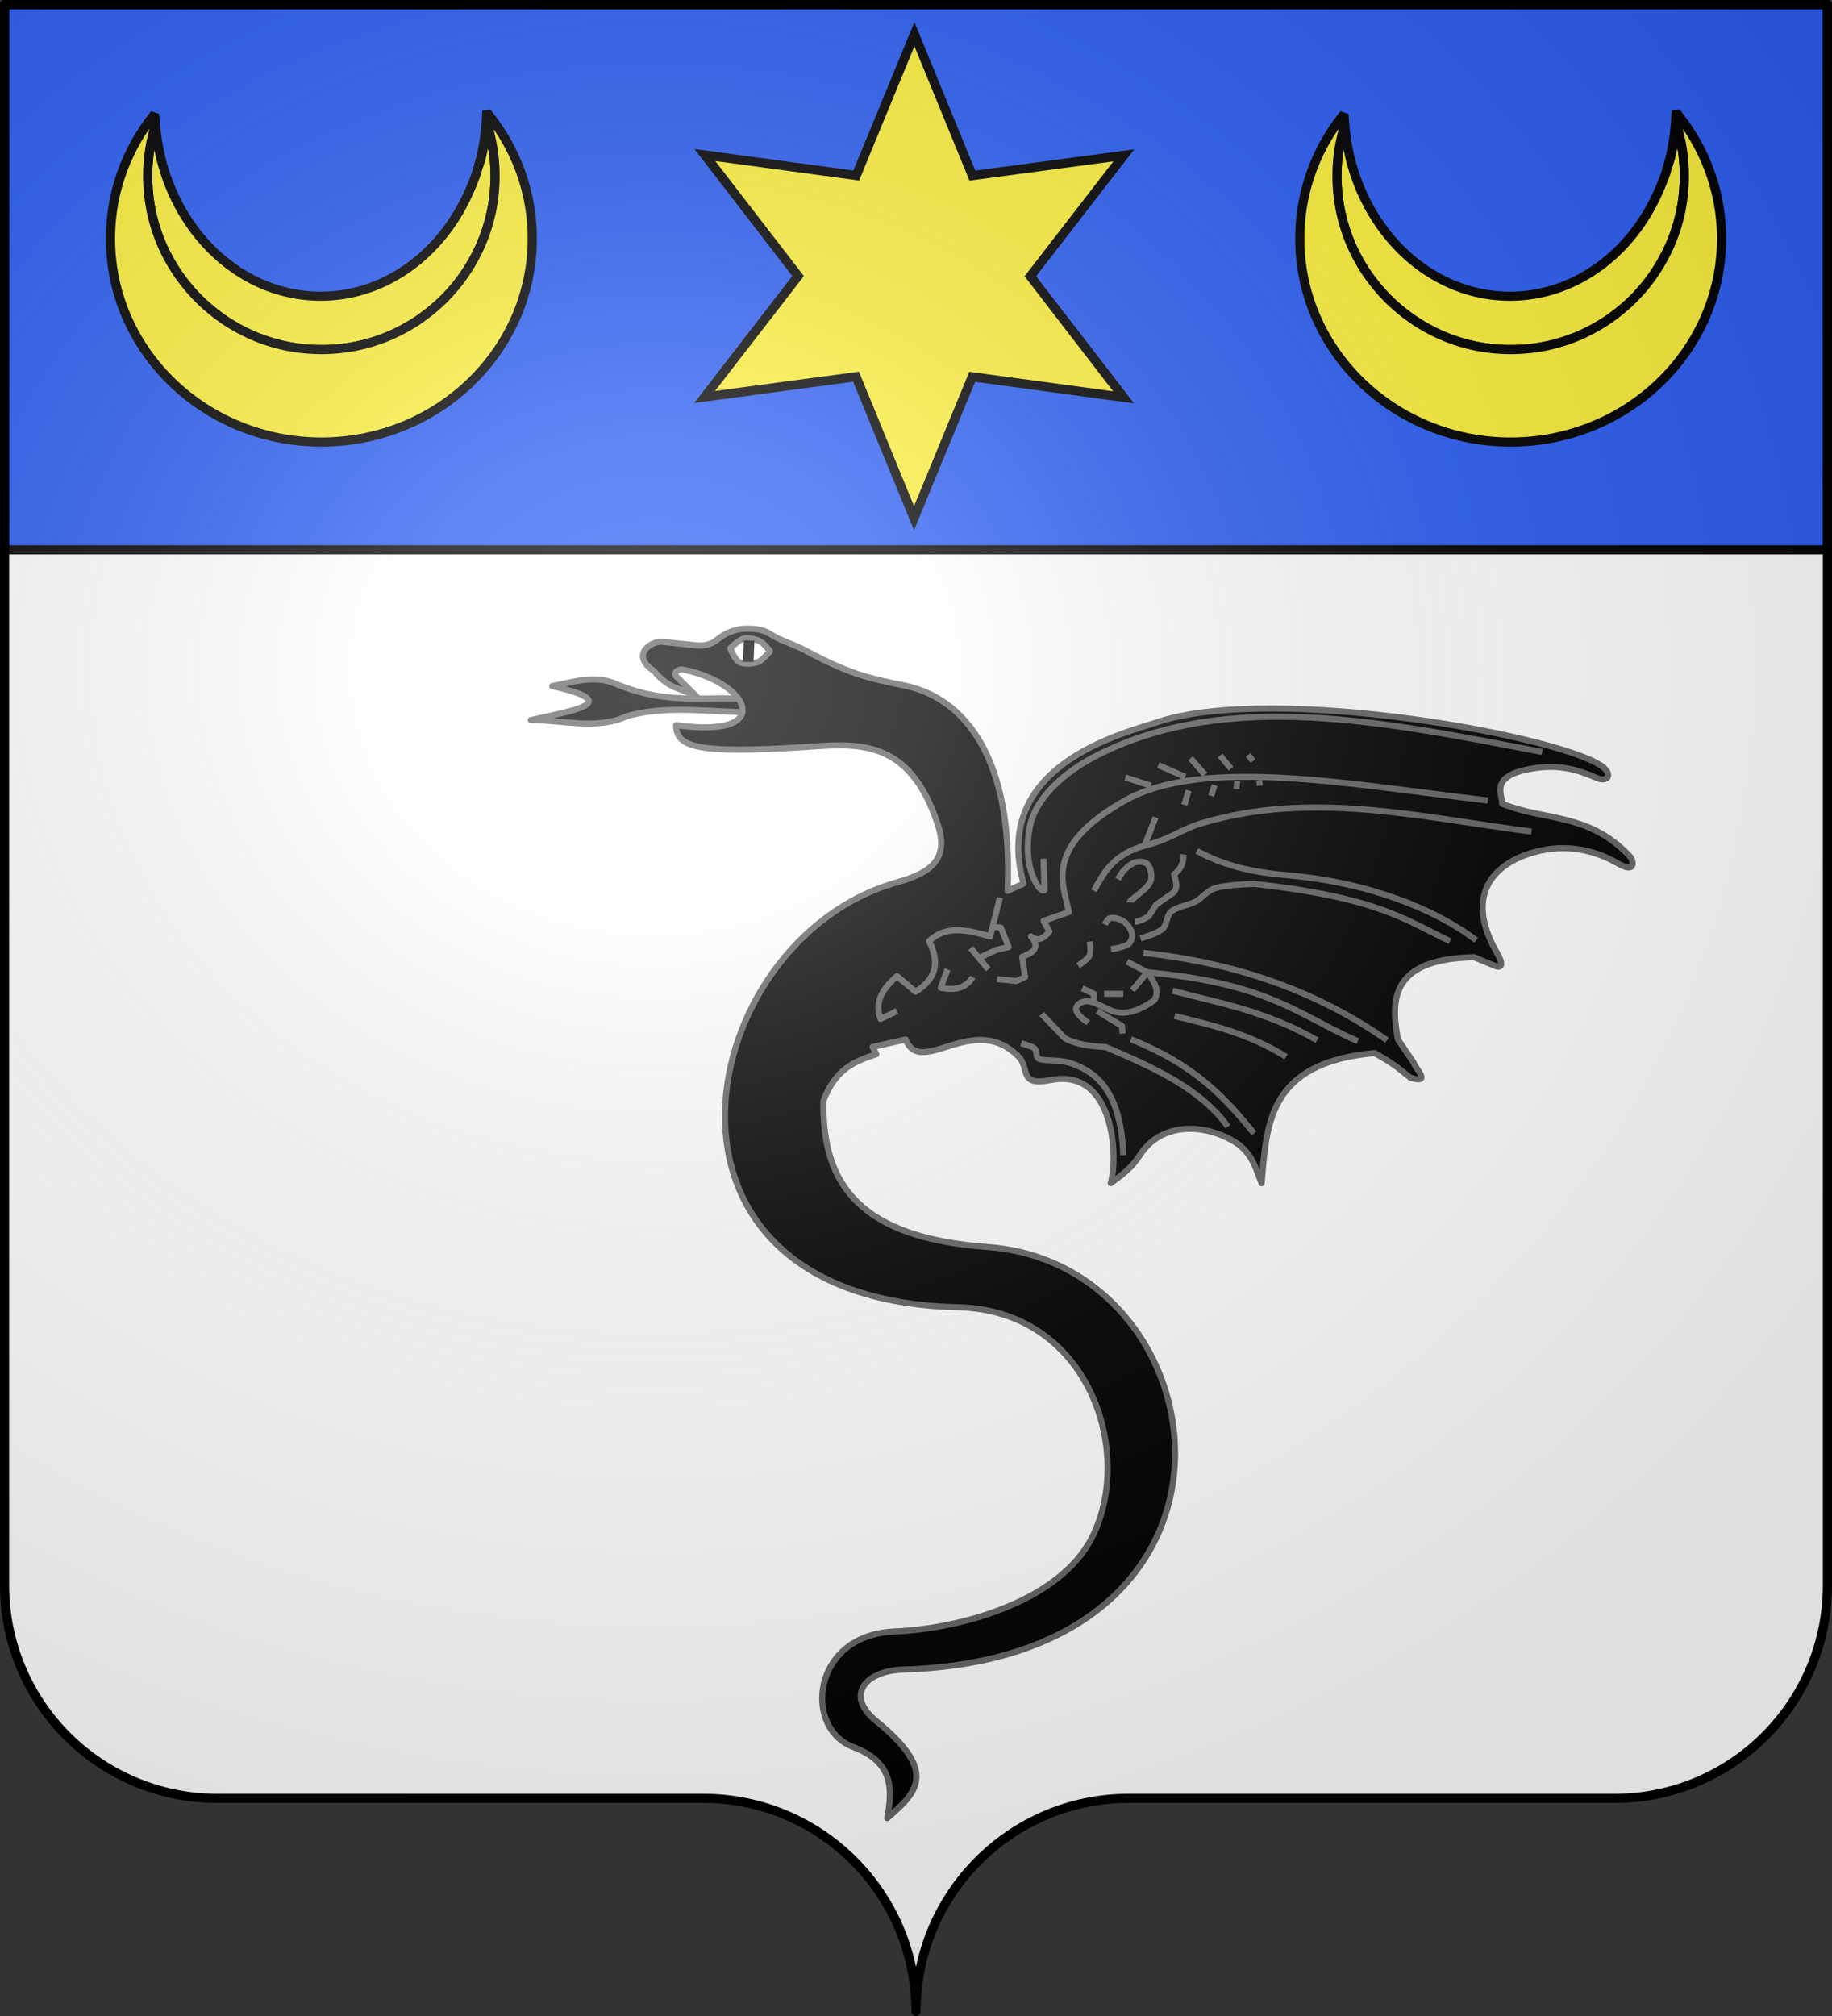
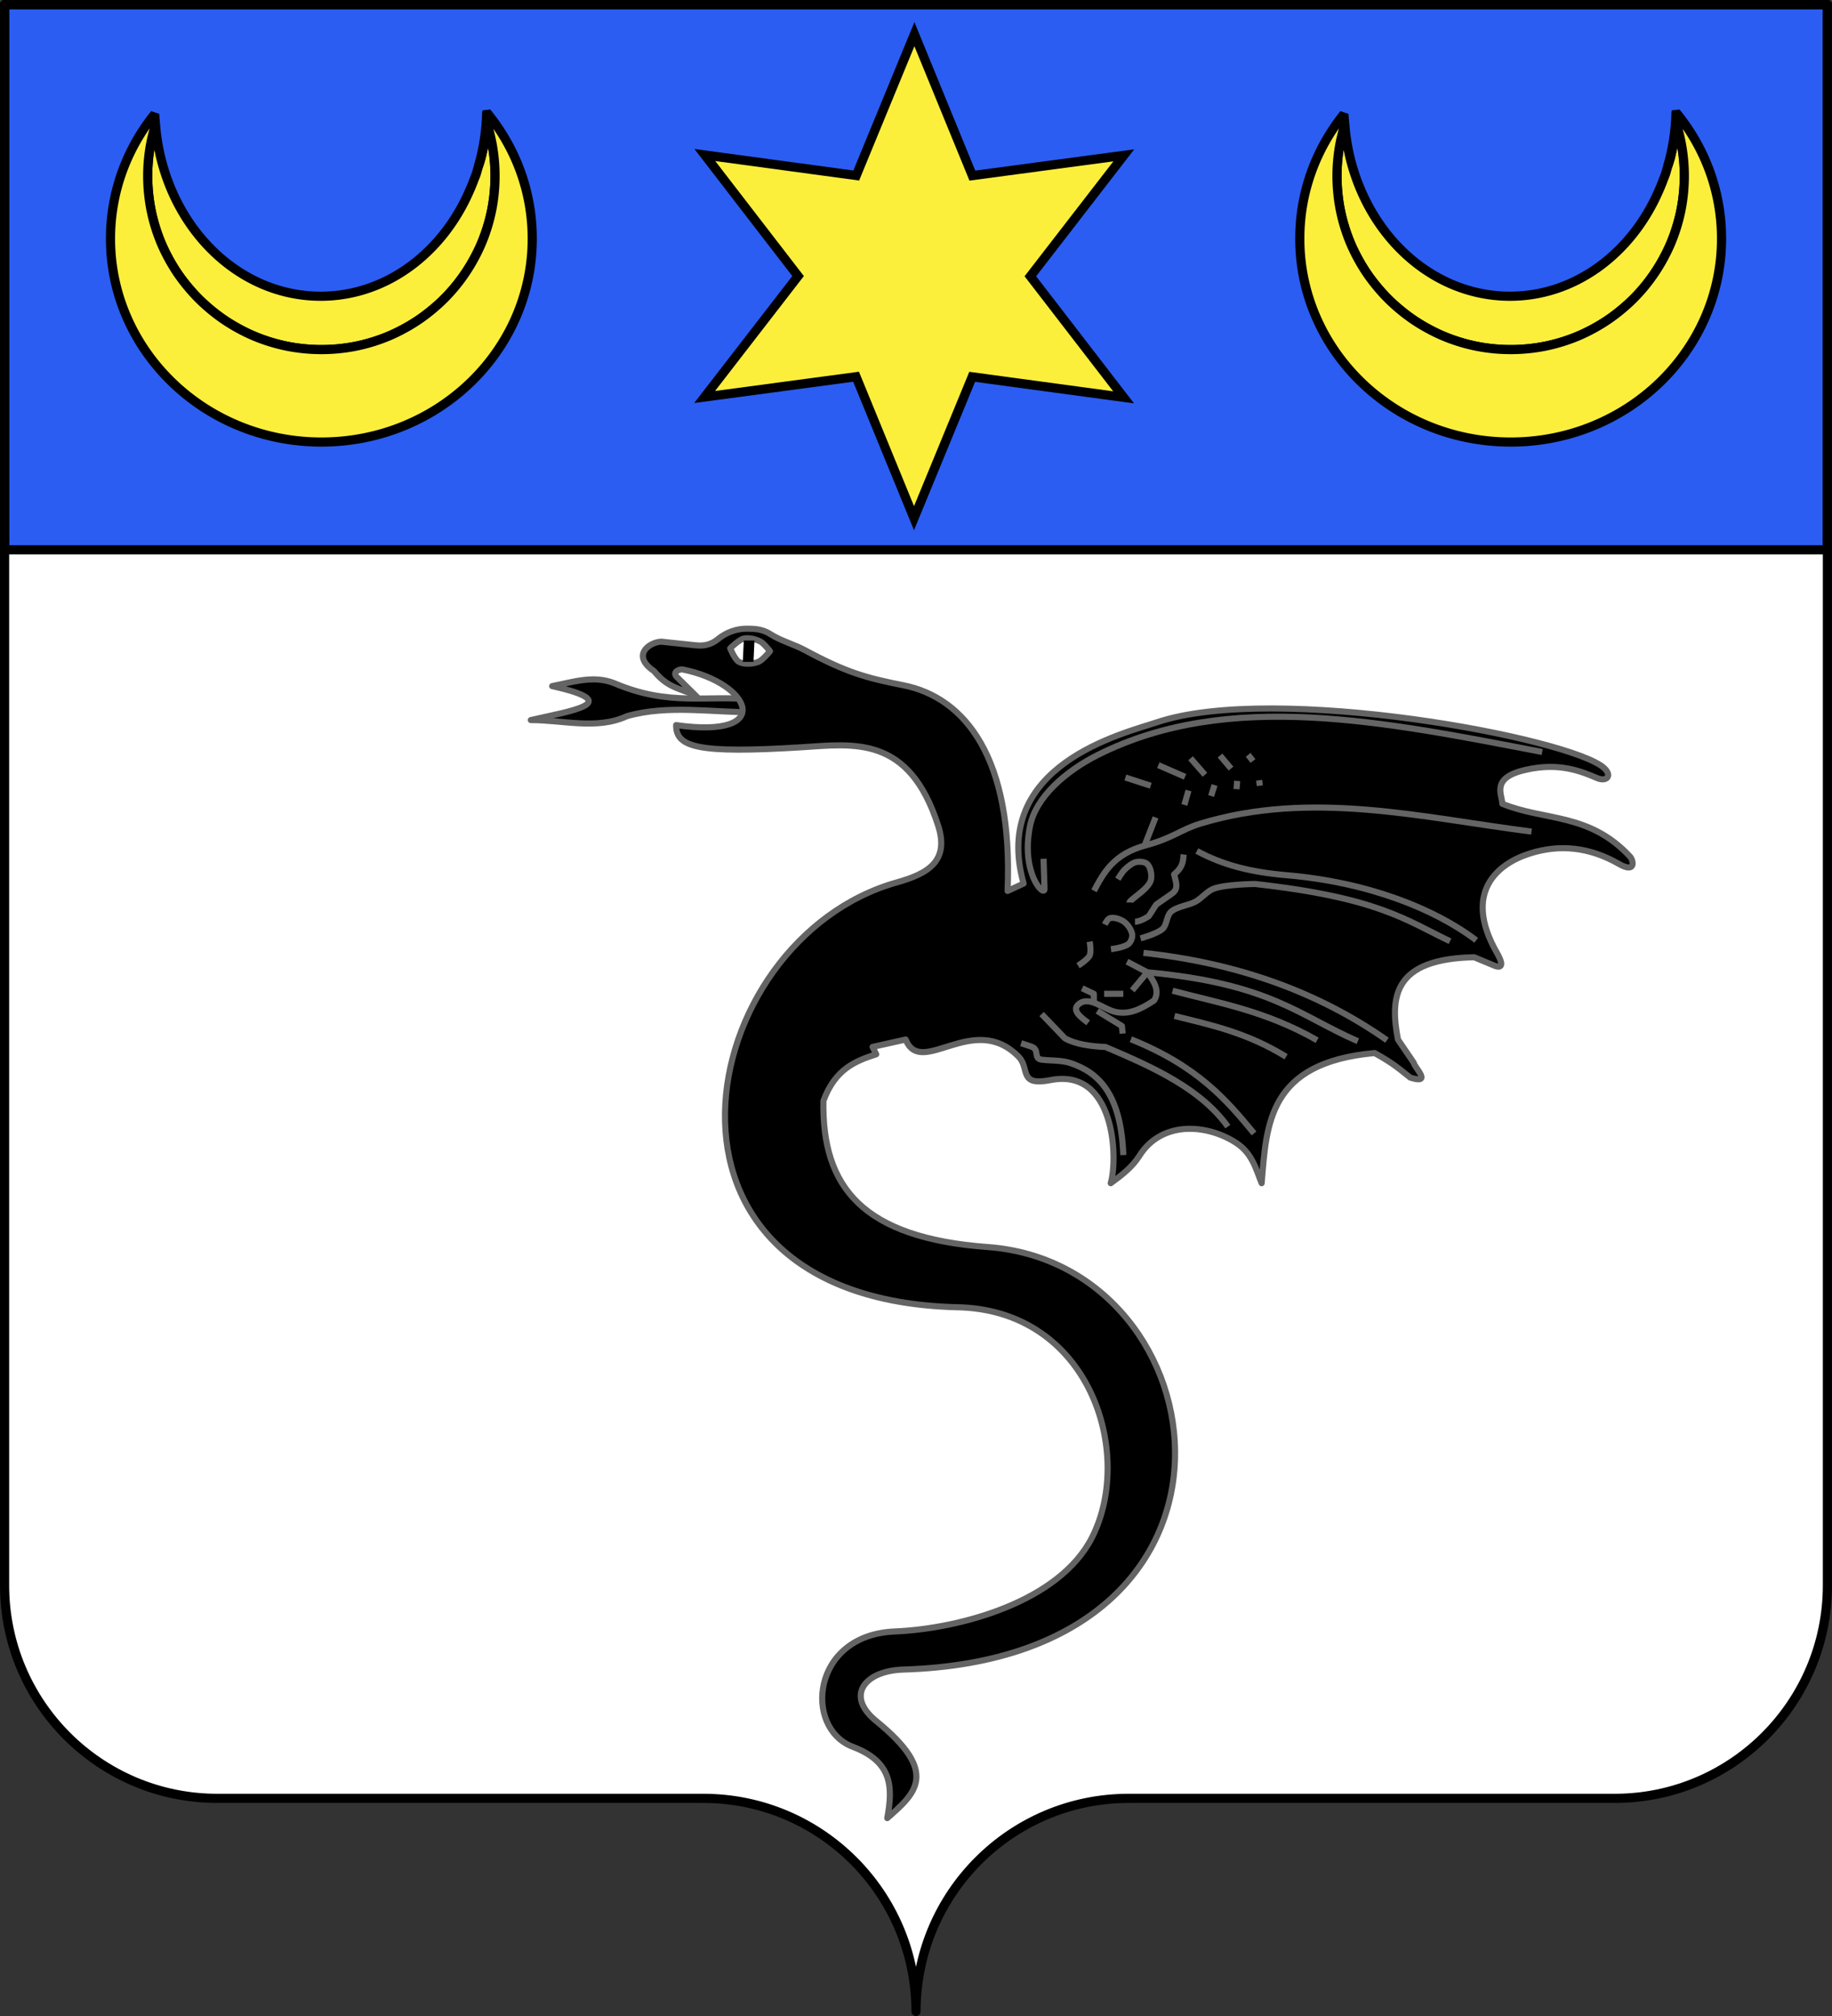
<svg xmlns="http://www.w3.org/2000/svg" xmlns:xlink="http://www.w3.org/1999/xlink" width="600" height="660" version="1.0">
  <rect width="100%" height="100%" fill="#333333" stroke="none" />
  <defs>
    <radialGradient xlink:href="#a" id="b" cx="285.186" cy="200.448" r="300" fx="285.186" fy="200.448" gradientTransform="matrix(1.551 0 0 1.35 -152.894 151.099)" gradientUnits="userSpaceOnUse" />
    <linearGradient id="a">
      <stop offset="0" style="stop-color:white;stop-opacity:.314" />
      <stop offset=".19" style="stop-color:white;stop-opacity:.251" />
      <stop offset=".6" style="stop-color:#6b6b6b;stop-opacity:.125" />
      <stop offset="1" style="stop-color:black;stop-opacity:.125" />
    </linearGradient>
  </defs>
  <g style="display:inline">
    <g style="fill:#fff">
      <g style="fill:#fff;stroke:none;display:inline">
        <path d="M375 860.862c0-38.504 31.203-69.753 69.65-69.753h159.2c38.447 0 69.65-31.25 69.65-69.754V203.862h-597v517.493c0 38.504 31.203 69.754 69.65 69.754h159.2c38.447 0 69.65 31.25 69.65 69.753z" style="fill:#fff;fill-opacity:1;fill-rule:nonzero;stroke:none;display:inline" transform="translate(-75 -202.362)" />
      </g>
    </g>
  </g>
  <path d="M87.929 188.826v178.5h597v-178.5h-597z" style="fill:#2b5df2;fill-opacity:1;fill-rule:nonzero;stroke:#000;stroke-width:3;stroke-linecap:round;stroke-linejoin:round;stroke-miterlimit:4;stroke-opacity:1;stroke-dasharray:none;stroke-dashoffset:0;display:inline" transform="translate(-86.429 -187.326)" />
  <g style="fill:#fcef3c;stroke:#000;stroke-opacity:1;stroke-width:3;stroke-miterlimit:4;stroke-dasharray:none">
    <path d="m774.297 406.906-35.49-3.798-12.662 33.372-14.456-32.635-35.232 5.72 21.035-28.836-22.57-27.65 35.49 3.797 12.662-33.371 14.456 32.634 35.231-5.72-21.034 28.836z" style="fill:#fcef3c;fill-opacity:1;fill-rule:evenodd;stroke:#000;stroke-width:2.139;stroke-miterlimit:4;stroke-opacity:1;stroke-dasharray:none;display:inline" transform="rotate(1.604 16457.099 -25280.091) scale(1.402)" />
    <g style="fill:#fcef3c;stroke:#000;stroke-opacity:1;stroke-width:9.231;stroke-miterlimit:4;stroke-dasharray:none">
      <path d="M198.558 564.515c-2.4 7.802-4.4 15.806-5.69 24.028-1.402 8.93-2.169 18.044-2.169 27.37 0 6.039.305 12.003.903 17.885.598 5.883 1.453 11.648 2.62 17.344a174.352 174.352 0 0 0 4.336 16.801 173.597 173.597 0 0 0 5.871 16.079c2.216 5.235 4.711 10.305 7.407 15.266a175.394 175.394 0 0 0 8.762 14.453c3.148 4.657 6.549 9.135 10.117 13.459 3.57 4.323 7.33 8.505 11.292 12.465 3.96 3.961 8.142 7.723 12.465 11.292 4.324 3.568 8.803 6.97 13.46 10.117a175.394 175.394 0 0 0 14.452 8.762c4.961 2.696 10.031 5.191 15.266 7.407a173.597 173.597 0 0 0 16.08 5.871 174.352 174.352 0 0 0 16.8 4.336c5.697 1.167 11.462 2.022 17.344 2.62 5.882.598 11.846.903 17.885.903 6.04 0 12.004-.305 17.886-.903 5.882-.598 11.648-1.453 17.343-2.62a174.312 174.312 0 0 0 16.802-4.336 173.553 173.553 0 0 0 16.079-5.871c5.233-2.216 10.307-4.711 15.265-7.407a175.356 175.356 0 0 0 14.453-8.762c4.655-3.147 9.139-6.549 13.46-10.117 4.32-3.569 8.507-7.33 12.465-11.292a176.64 176.64 0 0 0 11.291-12.465 174.914 174.914 0 0 0 10.027-13.46 175.458 175.458 0 0 0 8.762-14.452c2.694-4.961 5.194-10.03 7.407-15.266a173.716 173.716 0 0 0 5.872-16.079 174.483 174.483 0 0 0 4.336-16.801c1.165-5.696 2.022-11.461 2.62-17.344.597-5.882.902-11.846.902-17.885 0-9.326-.766-18.44-2.167-27.37-1.402-8.93-3.438-17.675-6.143-26.106a214.186 214.186 0 0 1-2.168 17.886 211.11 211.11 0 0 1-3.613 17.343c-.746 2.948-1.754 5.784-2.62 8.672-.183.633-.353 1.266-.542 1.897-.63 2.031-1.117 4.143-1.806 6.142-.627 1.82-1.403 3.537-2.078 5.33-1.276 3.5-2.704 6.907-4.155 10.297-.053.125-.127.238-.18.362-27.205 63.196-84.147 106.86-150.22 106.86-87.213 0-158.689-75.931-166.48-172.711z" style="fill:#fcef3c;fill-opacity:1;fill-rule:evenodd;stroke:#000;stroke-width:9.231;stroke-linejoin:bevel;stroke-miterlimit:4;stroke-opacity:1;stroke-dasharray:none" transform="matrix(.325 0 0 .325 -13.605 -142.616)" />
      <path d="M532.329 552.05a212.787 212.787 0 0 1-8.31 54.288c.865-2.888 1.873-5.724 2.619-8.672a211.11 211.11 0 0 0 3.613-17.343 214.186 214.186 0 0 0 2.168-17.886c2.705 8.431 4.741 17.176 6.143 26.106 1.4 8.93 2.167 18.044 2.167 27.37 0 6.039-.305 12.003-.903 17.885-.597 5.883-1.454 11.648-2.62 17.344a174.483 174.483 0 0 1-4.335 16.801 173.716 173.716 0 0 1-5.872 16.079c-2.213 5.235-4.713 10.305-7.407 15.266a175.458 175.458 0 0 1-8.762 14.453 174.914 174.914 0 0 1-10.027 13.459 176.64 176.64 0 0 1-11.29 12.465c-3.959 3.961-8.146 7.723-12.466 11.292-4.321 3.568-8.805 6.97-13.46 10.117a175.356 175.356 0 0 1-14.453 8.762c-4.958 2.696-10.032 5.191-15.265 7.407a173.553 173.553 0 0 1-16.08 5.871 174.312 174.312 0 0 1-16.8 4.336c-5.696 1.167-11.462 2.022-17.344 2.62-5.882.598-11.846.903-17.886.903-6.039 0-12.003-.305-17.885-.903-5.882-.598-11.647-1.453-17.343-2.62a174.352 174.352 0 0 1-16.802-4.336 173.597 173.597 0 0 1-16.079-5.871c-5.235-2.216-10.305-4.711-15.266-7.407a175.394 175.394 0 0 1-14.452-8.762c-4.657-3.147-9.136-6.549-13.46-10.117-4.323-3.569-8.504-7.33-12.465-11.292-3.961-3.96-7.723-8.142-11.292-12.465-3.568-4.324-6.97-8.802-10.117-13.46a175.394 175.394 0 0 1-8.762-14.452c-2.696-4.961-5.191-10.03-7.407-15.266a173.597 173.597 0 0 1-5.871-16.079 174.352 174.352 0 0 1-4.336-16.801c-1.167-5.696-2.022-11.461-2.62-17.344a176.743 176.743 0 0 1-.903-17.885c0-9.326.767-18.44 2.168-27.37 1.29-8.222 3.292-16.226 5.69-24.028-.29-3.603-.702-7.182-.812-10.84-27.928 34.69-44.533 78.276-44.533 125.56 0 113.13 95.227 204.869 212.547 204.869 117.321 0 212.458-91.739 212.458-204.87 0-48.035-17.153-92.232-45.888-127.185z" style="fill:#fcef3c;fill-opacity:1;fill-rule:evenodd;stroke:#000;stroke-width:9.231;stroke-linejoin:bevel;stroke-miterlimit:4;stroke-opacity:1;stroke-dasharray:none" transform="matrix(.325 0 0 .325 -13.605 -142.616)" />
    </g>
    <g style="fill:#fcef3c;stroke:#000;stroke-opacity:1;stroke-width:9.231;stroke-miterlimit:4;stroke-dasharray:none">
      <path d="M198.558 564.515c-2.4 7.802-4.4 15.806-5.69 24.028-1.402 8.93-2.169 18.044-2.169 27.37 0 6.039.305 12.003.903 17.885.598 5.883 1.453 11.648 2.62 17.344a174.352 174.352 0 0 0 4.336 16.801 173.597 173.597 0 0 0 5.871 16.079c2.216 5.235 4.711 10.305 7.407 15.266a175.394 175.394 0 0 0 8.762 14.453c3.148 4.657 6.549 9.135 10.117 13.459 3.57 4.323 7.33 8.505 11.292 12.465 3.96 3.961 8.142 7.723 12.465 11.292 4.324 3.568 8.803 6.97 13.46 10.117a175.394 175.394 0 0 0 14.452 8.762c4.961 2.696 10.031 5.191 15.266 7.407a173.597 173.597 0 0 0 16.08 5.871 174.352 174.352 0 0 0 16.8 4.336c5.697 1.167 11.462 2.022 17.344 2.62 5.882.598 11.846.903 17.885.903 6.04 0 12.004-.305 17.886-.903 5.882-.598 11.648-1.453 17.343-2.62a174.312 174.312 0 0 0 16.802-4.336 173.553 173.553 0 0 0 16.079-5.871c5.233-2.216 10.307-4.711 15.265-7.407a175.356 175.356 0 0 0 14.453-8.762c4.655-3.147 9.139-6.549 13.46-10.117 4.32-3.569 8.507-7.33 12.465-11.292a176.64 176.64 0 0 0 11.291-12.465 174.914 174.914 0 0 0 10.027-13.46 175.458 175.458 0 0 0 8.762-14.452c2.694-4.961 5.194-10.03 7.407-15.266a173.716 173.716 0 0 0 5.872-16.079 174.483 174.483 0 0 0 4.336-16.801c1.165-5.696 2.022-11.461 2.62-17.344.597-5.882.902-11.846.902-17.885 0-9.326-.766-18.44-2.167-27.37-1.402-8.93-3.438-17.675-6.143-26.106a214.186 214.186 0 0 1-2.168 17.886 211.11 211.11 0 0 1-3.613 17.343c-.746 2.948-1.754 5.784-2.62 8.672-.183.633-.353 1.266-.542 1.897-.63 2.031-1.117 4.143-1.806 6.142-.627 1.82-1.403 3.537-2.078 5.33-1.276 3.5-2.704 6.907-4.155 10.297-.053.125-.127.238-.18.362-27.205 63.196-84.147 106.86-150.22 106.86-87.213 0-158.689-75.931-166.48-172.711z" style="fill:#fcef3c;fill-opacity:1;fill-rule:evenodd;stroke:#000;stroke-width:9.231;stroke-linejoin:bevel;stroke-miterlimit:4;stroke-opacity:1;stroke-dasharray:none" transform="matrix(.325 0 0 .325 375.9 -142.616)" />
      <path d="M532.329 552.05a212.787 212.787 0 0 1-8.31 54.288c.865-2.888 1.873-5.724 2.619-8.672a211.11 211.11 0 0 0 3.613-17.343 214.186 214.186 0 0 0 2.168-17.886c2.705 8.431 4.741 17.176 6.143 26.106 1.4 8.93 2.167 18.044 2.167 27.37 0 6.039-.305 12.003-.903 17.885-.597 5.883-1.454 11.648-2.62 17.344a174.483 174.483 0 0 1-4.335 16.801 173.716 173.716 0 0 1-5.872 16.079c-2.213 5.235-4.713 10.305-7.407 15.266a175.458 175.458 0 0 1-8.762 14.453 174.914 174.914 0 0 1-10.027 13.459 176.64 176.64 0 0 1-11.29 12.465c-3.959 3.961-8.146 7.723-12.466 11.292-4.321 3.568-8.805 6.97-13.46 10.117a175.356 175.356 0 0 1-14.453 8.762c-4.958 2.696-10.032 5.191-15.265 7.407a173.553 173.553 0 0 1-16.08 5.871 174.312 174.312 0 0 1-16.8 4.336c-5.696 1.167-11.462 2.022-17.344 2.62-5.882.598-11.846.903-17.886.903-6.039 0-12.003-.305-17.885-.903-5.882-.598-11.647-1.453-17.343-2.62a174.352 174.352 0 0 1-16.802-4.336 173.597 173.597 0 0 1-16.079-5.871c-5.235-2.216-10.305-4.711-15.266-7.407a175.394 175.394 0 0 1-14.452-8.762c-4.657-3.147-9.136-6.549-13.46-10.117-4.323-3.569-8.504-7.33-12.465-11.292-3.961-3.96-7.723-8.142-11.292-12.465-3.568-4.324-6.97-8.802-10.117-13.46a175.394 175.394 0 0 1-8.762-14.452c-2.696-4.961-5.191-10.03-7.407-15.266a173.597 173.597 0 0 1-5.871-16.079 174.352 174.352 0 0 1-4.336-16.801c-1.167-5.696-2.022-11.461-2.62-17.344a176.743 176.743 0 0 1-.903-17.885c0-9.326.767-18.44 2.168-27.37 1.29-8.222 3.292-16.226 5.69-24.028-.29-3.603-.702-7.182-.812-10.84-27.928 34.69-44.533 78.276-44.533 125.56 0 113.13 95.227 204.869 212.547 204.869 117.321 0 212.458-91.739 212.458-204.87 0-48.035-17.153-92.232-45.888-127.185z" style="fill:#fcef3c;fill-opacity:1;fill-rule:evenodd;stroke:#000;stroke-width:9.231;stroke-linejoin:bevel;stroke-miterlimit:4;stroke-opacity:1;stroke-dasharray:none" transform="matrix(.325 0 0 .325 375.9 -142.616)" />
    </g>
  </g>
  <g style="display:inline">
    <path d="M207.342 233.723c-16.29-1.785-29.515 2.561-49.09-5.795-7.273-2.89-14.546-.393-21.818 1.023 26.174 5.847 6.517 8.705-7.5 11.931 11.322-.023 23.236 3.509 33.75-1.363 14.484-4.169 30.39-1.23 45.68-1.364l-1.022-4.432z" style="fill:#000;fill-opacity:1;stroke:#646464;stroke-width:2.145;stroke-linejoin:round;stroke-miterlimit:4;stroke-opacity:1;stroke-dasharray:none" transform="matrix(.932 0 0 .932 53.683 11.238)" />
    <path d="M204.969 208.781c-3.574-.02-7.134 1.098-10.313 3.688-1.915 1.56-4.241 2.532-7.75 2.156l-12.094-1.281c-4.207.106-10.781 4.826-2.562 10.344 5.31 6.586 10.336 6.042 15.094 9.062l-7.125-7.031c-1.686-1.662.884-2.85 2.156-2.594 23.942 4.802 32.653 24.496-2.375 19.531-.054 7.823 7.665 10.03 44 7.781 18.373-1.136 37.774-4.451 48.063 27.5 3.978 12.355-3.39 16.858-14.407 19.938-71.537 20.002-96.644 146.014 20.688 149.25 46.985.598 62.815 51.254 47.812 80.844-11.553 22.788-46.712 32.115-69.375 33.062-29.25 1.223-32.09 33.93-14.656 40.532 13.97 5.29 14.048 14.286 12.063 25.03 9.952-8.735 18.496-15.937-3.875-34.093-11.07-8.983-3.944-17.688 9.5-18.094 132.062-3.983 112.593-142.318 29.75-148.406-44.079-3.239-58.326-21.045-57.813-51.344 4.156-11.262 11.288-14.023 18.563-16.375l-1.282-2.594 11.625-2.593c5.473 13.647 23.764-10.105 39.688 6.031 4.08 4.134-.233 10.456 11.219 8.219 22.585-4.412 23.764 27.228 21.156 36.219 3.911-2.845 7.523-5.58 10.125-9.688 7.751-12.234 23.484-11.206 33.875-4.531 5.811 3.733 7.068 9.473 9.031 14.219 1.725-20.893 2.314-42.338 39.688-45.72 6.975 3.812 9.17 6.02 12.53 8.626 8.04 2.526 1.341-3.702 1.25-5.188l-5.562-8.187c-2.926-15.192-1.436-28.318 26.75-28.906l7.313 3.03c1.11.458 3.95 1.092.719-4.562-12.22-21.381.3-31.371 11.656-34.937 10.32-3.241 20.766-2.303 31.187 3.687 6.094 3.503 5.158-1.251 3.906-2.594-14.427-15.471-29.913-12.417-44.875-18.53.01-3.208-4.309-9.182 8.438-11.97 10.458-2.286 17.536-.243 24.781 2.907 3.483 1.514 5.51-.775 2.594-3.469-11.428-10.56-115.611-30.024-157.156-16.094-11.671 3.914-58.56 14.92-46.875 56.656l-5.625 2.594c2.002-46.425-14.77-67.916-36.625-72.25-12.746-2.527-19.842-4.38-34.563-12.312-3.937-2.122-8.352-3.221-12.062-5.594-2.844-1.819-5.47-1.953-8.25-1.969z" style="fill:#000;fill-opacity:1;stroke:#646464;stroke-width:2.145;stroke-linejoin:round;stroke-miterlimit:4;stroke-opacity:1;stroke-dasharray:none" transform="matrix(.932 0 0 .932 53.683 11.238)" />
    <path d="M232.748 364.252c2.266-11.261 4.355-22.555 16.364-32.045" style="opacity:.618;fill:none;stroke:#000;stroke-width:2.145;stroke-linejoin:round;stroke-miterlimit:4;stroke-opacity:1;stroke-dasharray:none" transform="matrix(.932 0 0 .932 53.683 11.238)" />
-     <path d="m257.634 343.116-5.795 2.727c-2.324-6.063.896-10.741 5.795-15l6.478 5.455c6.863-4.152 8.816-9.94 4.772-17.727 5.99-5.83 13.708-3.882 21.477-1.705l3.41-13.636" style="fill:none;stroke:#646464;stroke-width:2.145;stroke-linejoin:round;stroke-miterlimit:4;stroke-opacity:1;stroke-dasharray:none" transform="matrix(.932 0 0 .932 53.683 11.238)" />
-     <path d="m275.361 328.457-2.386 6.477c5.679 1.161 9.205-.368 11.25-3.75M283.543 320.957l6.137 7.5M286.611 324.366l5.796-2.727 4.432-1.023-2.728-6.818-2.727-.34M292.748 331.866l6.818.682 3.068-1.364-1.023-7.159c3.73-1.371 6.518-3.095 3.068-7.159 2.16 1.785 4.319 1.055 6.478-1.704l-2.046-3.75 8.864-3.068c-1.378-8.828-9.935-22.536 19.772-39.204 27.716-15.552 79.663-5.569 127.5 0" style="fill:none;stroke:#646464;stroke-width:2.145;stroke-linejoin:round;stroke-miterlimit:4;stroke-opacity:1;stroke-dasharray:none" transform="matrix(.932 0 0 .932 53.683 11.238)" />
    <path d="M326.838 300.844c3.334-6.182 6.76-12.97 18.41-16.023 8.794-2.305 12.432-5.569 18.75-7.5 39.27-12.002 78.123-2.144 116.59 2.728" style="fill:none;stroke:#646464;stroke-width:2.145;stroke-linejoin:round;stroke-miterlimit:4;stroke-opacity:1;stroke-dasharray:none" transform="matrix(.932 0 0 .932 53.683 11.238)" />
    <path d="M362.974 286.867c9.326 5.014 18.899 7.421 31.705 8.522 28.352 2.438 51.814 11.729 66.476 22.841" style="fill:none;stroke:#646464;stroke-width:2.145;stroke-linejoin:round;stroke-miterlimit:4;stroke-opacity:1;stroke-dasharray:none" transform="matrix(.932 0 0 .932 53.683 11.238)" />
    <path d="M451.951 318.57c-15.46-7.396-25.319-15.317-68.522-20.113 0 0-10.532.101-14.66 1.705-2.116.822-4.157 3.318-6.135 4.432-2.516 1.416-6.782 1.749-8.864 3.75-1.385 1.331-1.349 4.457-2.727 5.795-1.84 1.787-7.841 3.41-7.841 3.41M344.225 322.662c32.563 3.493 61.186 13.553 85.567 30.681" style="fill:none;stroke:#646464;stroke-width:2.145;stroke-linejoin:round;stroke-miterlimit:4;stroke-opacity:1;stroke-dasharray:none" transform="matrix(.932 0 0 .932 53.683 11.238)" />
    <path d="M419.565 353.684c-20.631-8.963-30.79-20.253-73.977-24.204l-7.159-3.75M405.247 353.343c-18.24-10.376-34.268-13.005-50.795-17.386M355.134 344.82c12.799 3.162 25.525 5.88 39.204 14.319M383.088 386.07c-9.808-11.947-20.13-23.792-43.295-33.068M373.883 383.684c-9.666-13.388-26.161-20.802-42.954-27.954-5.53-.265-10.595-.996-14.318-3.068l-8.182-8.523" style="fill:none;stroke:#646464;stroke-width:2.145;stroke-linejoin:round;stroke-miterlimit:4;stroke-opacity:1;stroke-dasharray:none" transform="matrix(.932 0 0 .932 53.683 11.238)" />
    <path d="M345.588 329.48c2.426 3.295 4.434 6.59 2.387 9.886-5.155 3.435-8.977 4.908-13.296 4.091-4.544-.86-9.47-6.005-13.295-2.727-2.469 2.116.85 4.603 3.409 6.477M337.141 393.677c-.811-21.519-8.716-29.023-18.561-32.302-3.259-1.085-6.812-.792-10.125-1.205-3.052-.38-.626-3.584-3.616-4.58l-3.615-1.205" style="fill:none;stroke:#646464;stroke-width:2.145;stroke-linejoin:round;stroke-miterlimit:4;stroke-opacity:1;stroke-dasharray:none" transform="matrix(.932 0 0 .932 53.683 11.238)" />
    <path d="m336.9 351.01-.241-2.652-8.678-5.303M340.275 335.823l5.313-6.343M337.141 337.028h-6.75M321.231 327.145s3.424-2.121 4.098-3.616c.595-1.318 0-4.82 0-4.82M322.678 335.1l4.098 1.928v3.375M332.802 321.36s4.83-.586 6.268-1.929c.736-.687 1.303-2.131 1.205-3.134-.16-1.617-1.57-3.635-2.893-4.58-1.27-.907-3.59-1.723-5.062-1.205-.778.274-1.687 2.17-1.687 2.17M339.31 304.968c0-.964 6.577-4.62 7.473-7.714.494-1.703.061-4.544-1.205-5.785-.84-.824-2.702-.951-3.857-.724-1.437.283-3.039 1.64-4.098 2.652-.9.86-2.41 3.375-2.41 3.375M341.24 311.717c1.928 0 4.82-1.928 4.82-1.928l2.652-4.098 5.544-3.857c2.53-1.76 1.278-4.34.723-6.75 3.366-2.778 3.08-4.826 3.375-6.99M344.614 284.96l3.857-9.883M358.595 270.693l1.447-5.063M367.996 267.559l1.206-3.857M376.916 265.148l.24-2.892M337.864 261.05l8.92 2.893M349.435 256.711l9.401 4.098M360.765 254.3l5.062 5.786M371.13 253.336l3.857 4.58M381.014 253.095l1.687 2.17M385.111 263.943l-.24-1.928" style="fill:none;stroke:#646464;stroke-width:2.145;stroke-linejoin:round;stroke-miterlimit:4;stroke-opacity:1;stroke-dasharray:none" transform="matrix(.932 0 0 .932 53.683 11.238)" />
    <path d="M484.337 252.094c-54.907-10.534-110.098-22.077-156.135 1.023-11.254 5.647-21.813 14.798-23.856 25.008-3.347 16.723 5.208 25.187 5.106 22.037l-.34-10.568" style="fill:none;stroke:#646464;stroke-width:2.145;stroke-linejoin:round;stroke-miterlimit:4;stroke-opacity:1;stroke-dasharray:none" transform="matrix(.932 0 0 .932 53.683 11.238)" />
    <path d="M198.998 215.663s1.575 3.957 3.069 4.772c1.795.98 4.911.742 6.818 0 1.551-.603 4.09-3.75 4.09-3.75s-2.126-2.74-3.408-3.409c-1.566-.815-4.074-1.412-5.796-1.022-1.716.388-4.773 3.409-4.773 3.409z" style="fill:#fff;fill-opacity:1;stroke:#646464;stroke-width:2.145;stroke-linejoin:round;stroke-miterlimit:4;stroke-opacity:1;stroke-dasharray:none" transform="matrix(.932 0 0 .932 53.683 11.238)" />
    <path d="m203.771 212.935-.34 7.5h3.75l.34-7.5h-3.75z" style="fill:#000;fill-opacity:1;stroke:none" transform="matrix(.932 0 0 .932 53.683 11.238)" />
  </g>
-   <path d="M76.5 203.862v517.491c0 38.505 31.203 69.755 69.65 69.755h159.2c38.447 0 69.65 31.25 69.65 69.754 0-38.504 31.203-69.754 69.65-69.754h159.2c38.447 0 69.65-31.25 69.65-69.755v-517.49h-597z" style="fill:url(#b);fill-opacity:1;fill-rule:evenodd;stroke:none;display:inline" transform="translate(-75 -202.362)" />
  <path d="M375 860.862c0-38.504 31.203-69.753 69.65-69.753h159.2c38.447 0 69.65-31.25 69.65-69.754V203.862h-597v517.493c0 38.504 31.203 69.754 69.65 69.754h159.2c38.447 0 69.65 31.25 69.65 69.753z" style="fill:none;stroke:#000;stroke-width:3;stroke-linecap:round;stroke-linejoin:round;stroke-miterlimit:4;stroke-opacity:1;stroke-dasharray:none;stroke-dashoffset:0;display:inline" transform="translate(-75 -202.362)" />
</svg>